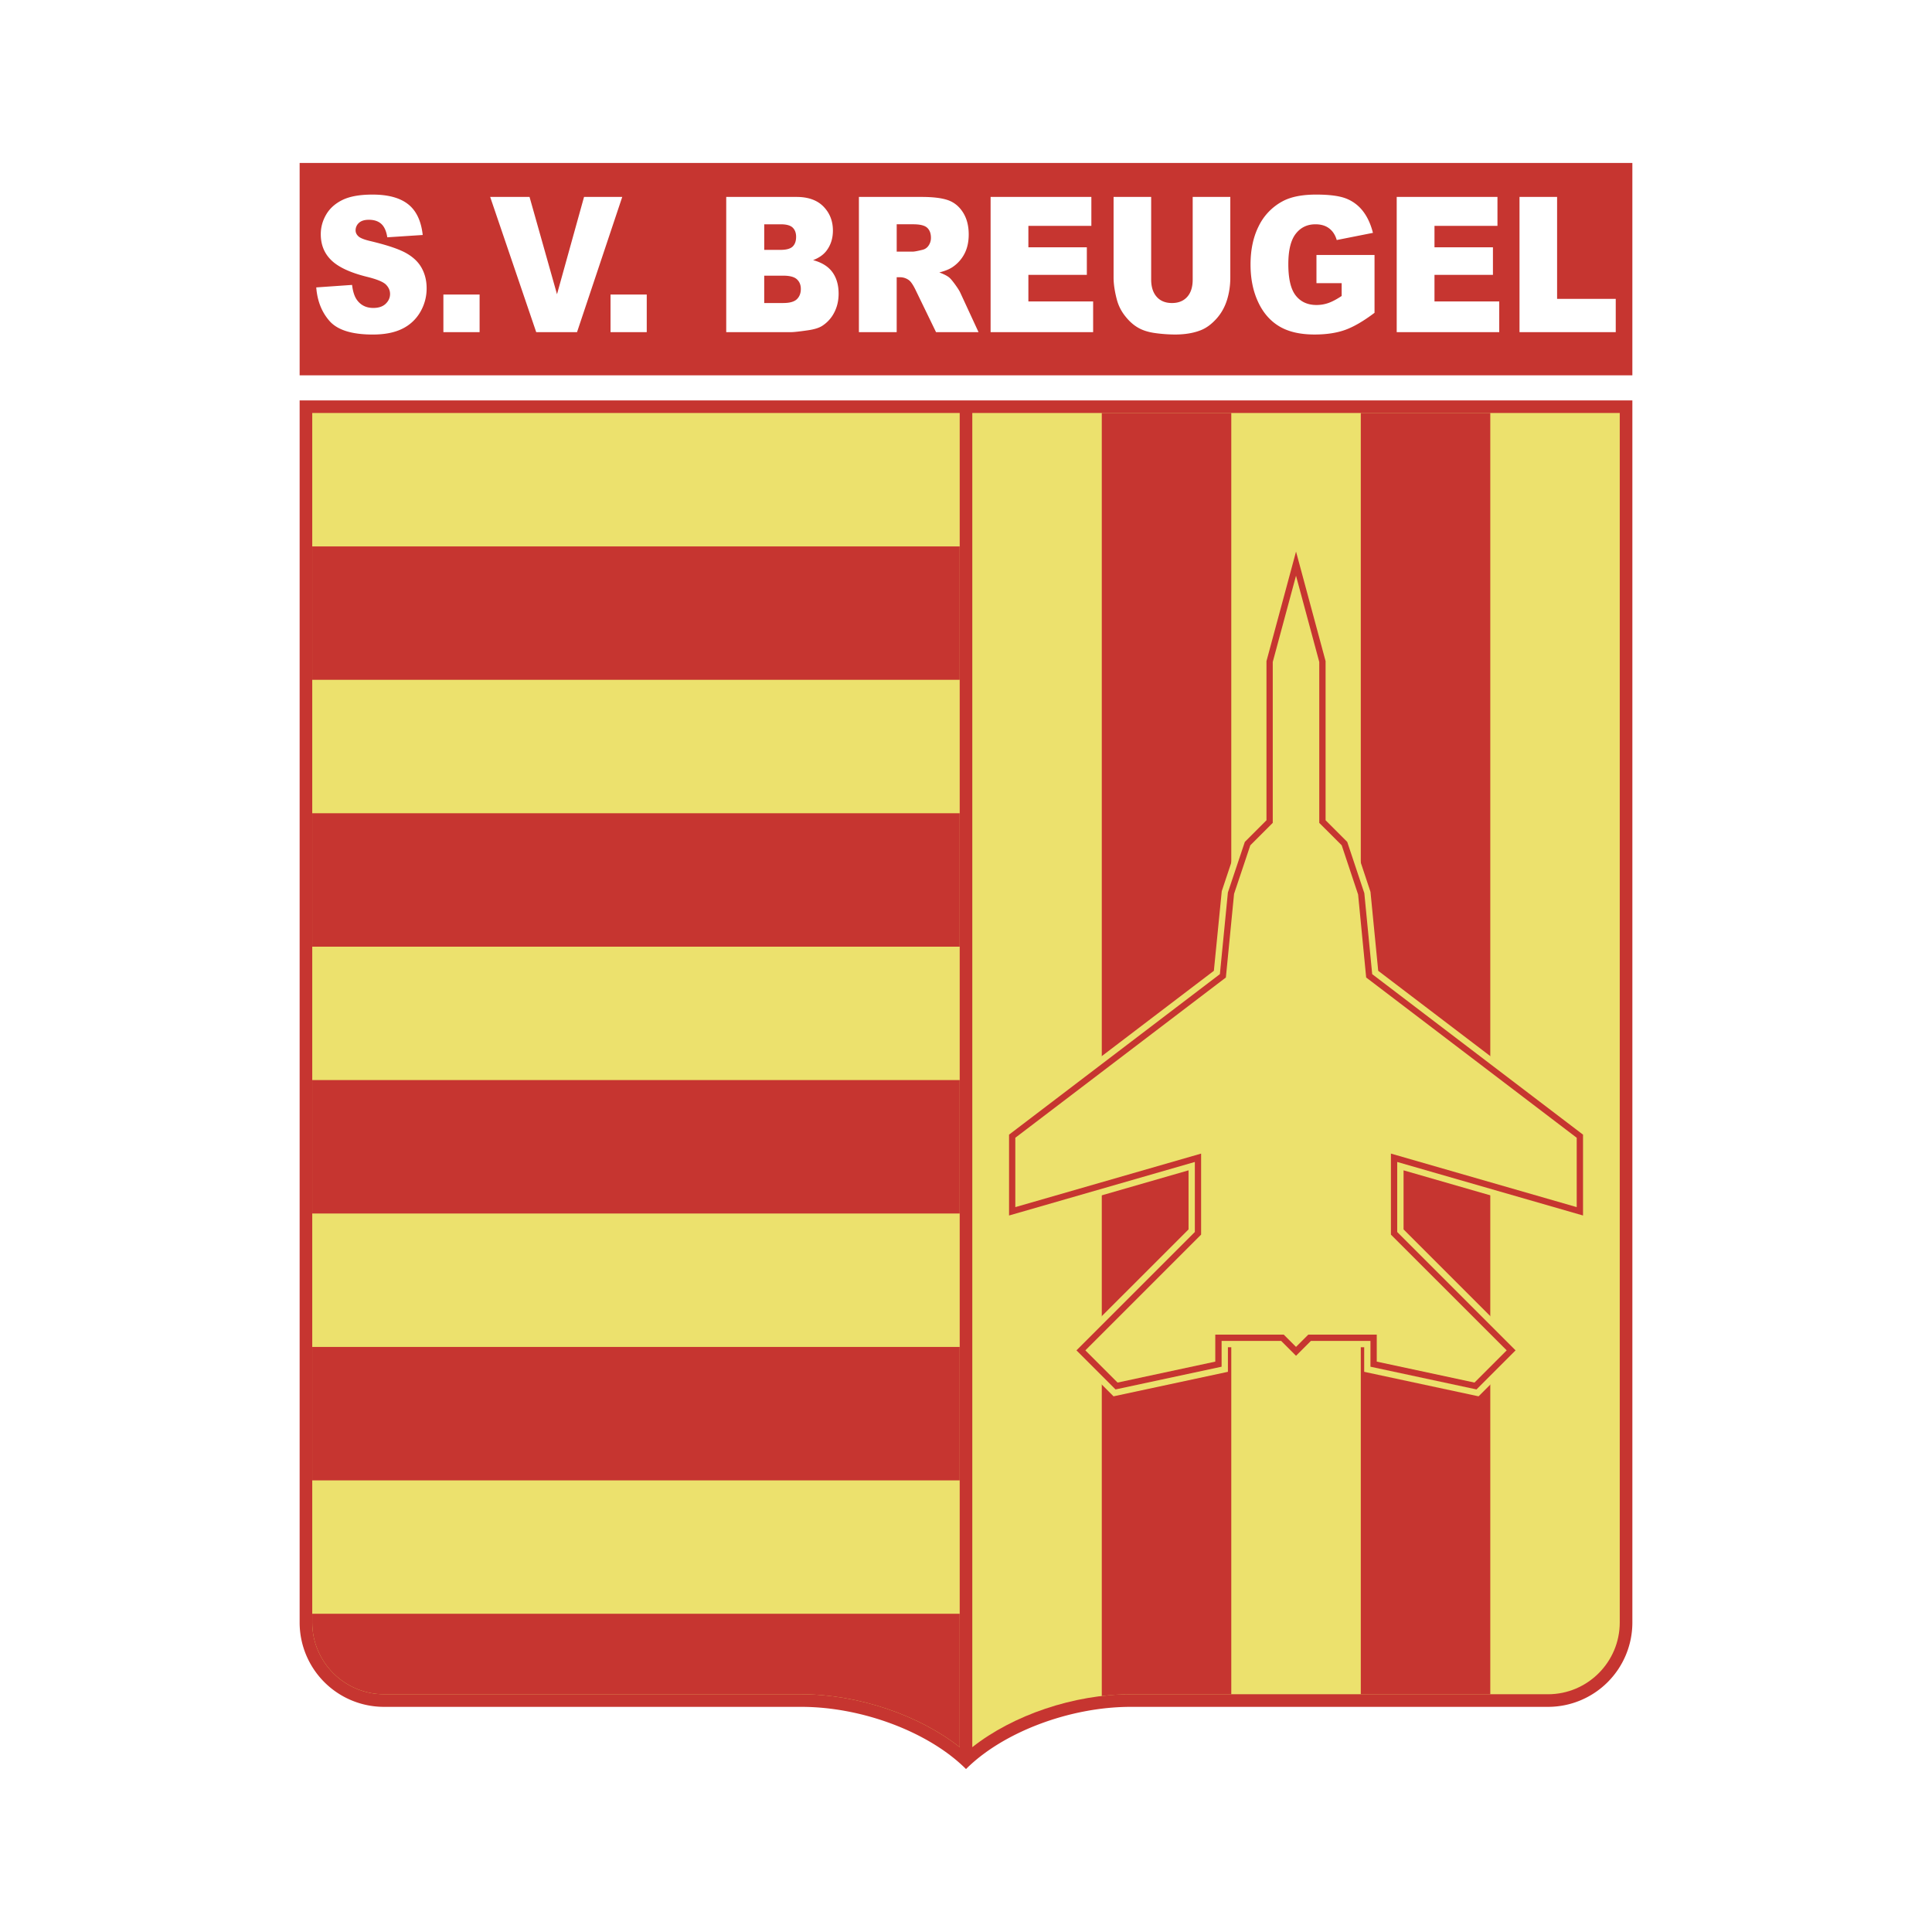
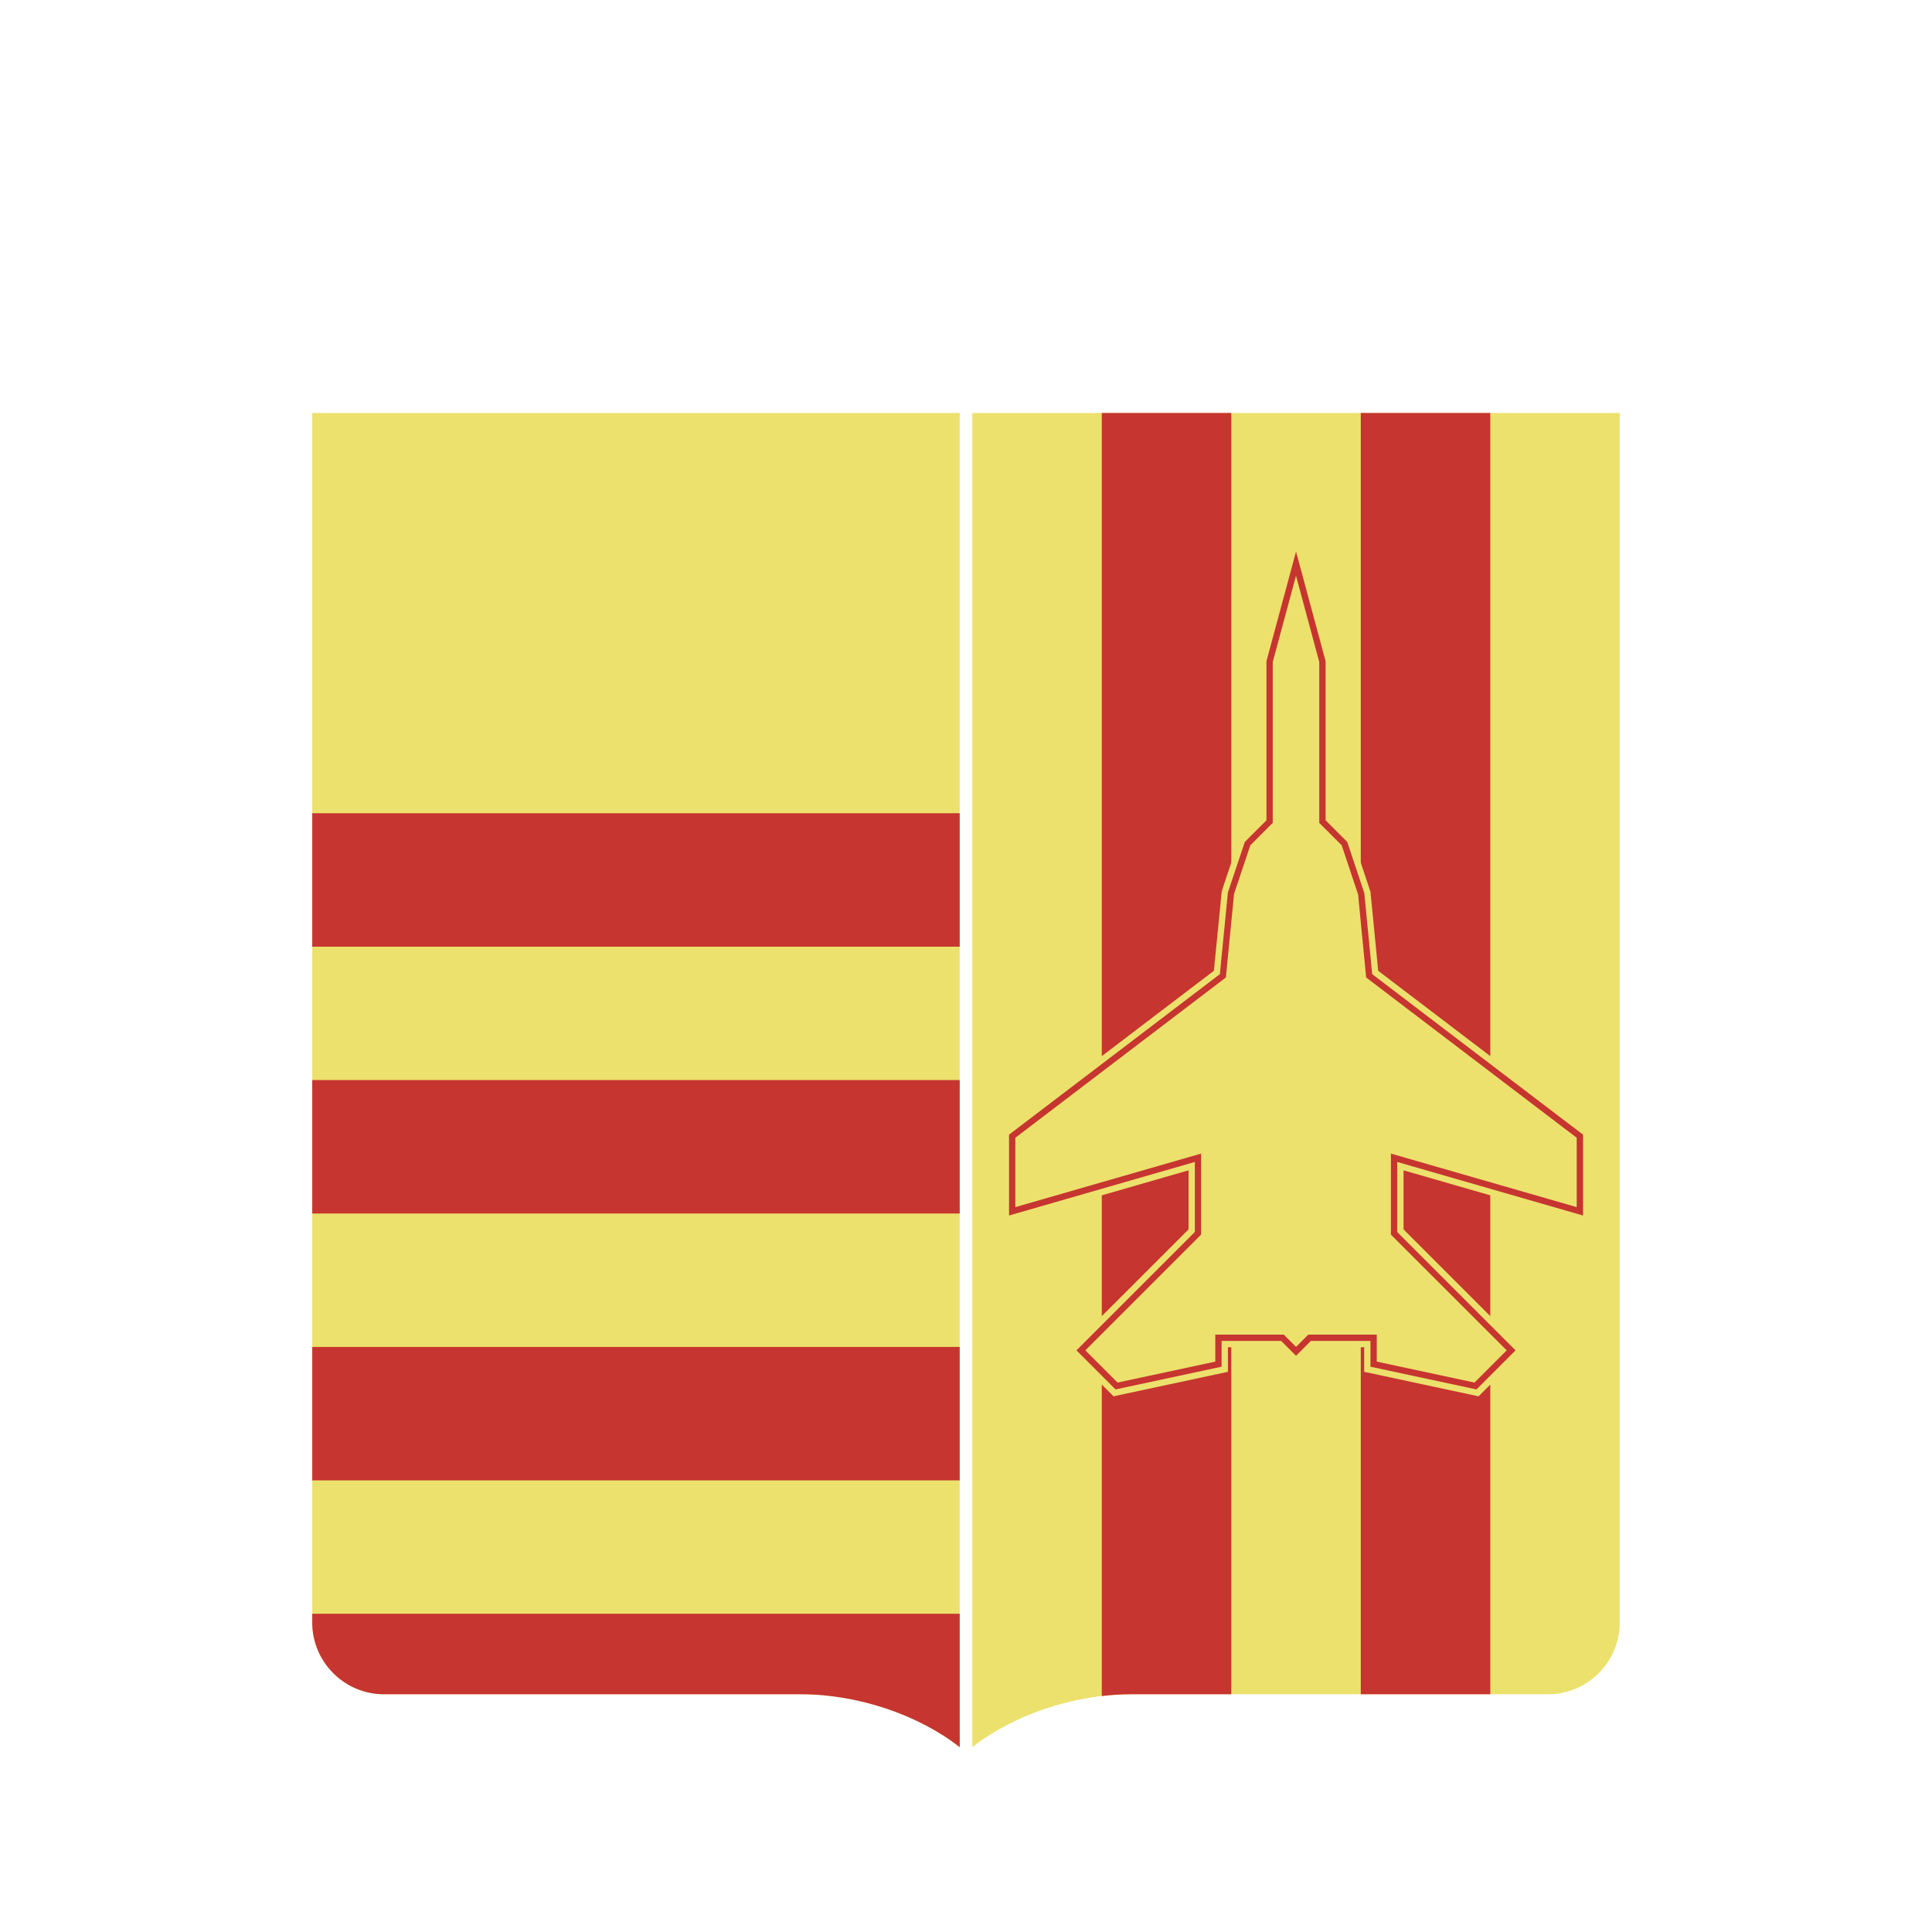
<svg xmlns="http://www.w3.org/2000/svg" width="2500" height="2500" viewBox="0 0 192.756 192.756">
  <g fill-rule="evenodd" clip-rule="evenodd">
-     <path fill="#fff" d="M0 0h192.756v192.756H0V0z" />
-     <path fill="#c63530" d="M162.861 37.446H29.895V16.258h132.966v21.188zM29.895 161.872a8.417 8.417 0 0 0 8.421 8.421h41.619c6.126 0 12.785 2.547 16.444 6.206 3.659-3.659 10.317-6.206 16.444-6.206h41.619a8.417 8.417 0 0 0 8.42-8.421V39.947H29.895v121.925z" />
    <path d="M31.152 41.204v120.668c0 3.95 3.214 7.164 7.164 7.164h41.619c5.691 0 11.762 2.083 15.815 5.281V41.204H31.152zM97.006 41.204v133.113c4.053-3.198 10.125-5.281 15.816-5.281h41.619c3.949 0 7.162-3.214 7.162-7.164V41.204H97.006z" fill="#ece16d" />
-     <path d="M31.152 67.826H95.75V54.515H31.152v13.311zM31.152 94.449H95.75V81.138H31.152v13.311zM31.152 147.695H95.75v-13.312H31.152v13.312zM31.152 161.872c0 3.95 3.214 7.164 7.164 7.164h41.619c5.691 0 11.762 2.083 15.815 5.281v-13.311H31.152v.866zM31.152 121.072H95.75V107.76H31.152v13.312zM112.822 169.036h10.023V41.204h-12.92v128.009c.97-.113 1.938-.177 2.897-.177zM148.686 169.036V41.204h-12.92v127.832h12.92z" fill="#c63530" />
+     <path d="M31.152 67.826V54.515H31.152v13.311zM31.152 94.449H95.75V81.138H31.152v13.311zM31.152 147.695H95.75v-13.312H31.152v13.312zM31.152 161.872c0 3.95 3.214 7.164 7.164 7.164h41.619c5.691 0 11.762 2.083 15.815 5.281v-13.311H31.152v.866zM31.152 121.072H95.75V107.76H31.152v13.312zM112.822 169.036h10.023V41.204h-12.92v128.009c.97-.113 1.938-.177 2.897-.177zM148.686 169.036V41.204h-12.92v127.832h12.92z" fill="#c63530" />
    <path d="M129.002 53.74l-3.273 12.137v15.7c-.17.168-2.082 2.082-2.082 2.082l-1.752 5.254-.787 7.944-21.064 16.035v9.213l18.537-5.341v5.894l-12.07 12.068 4.586 4.585 11.412-2.445v-2.453h5.053l1.744 1.744 1.744-1.744h5.055v2.453l11.412 2.445 4.584-4.585-12.068-12.068v-5.894l18.537 5.341v-9.213l-21.066-16.035-.771-7.875-1.766-5.323-2.082-2.082v-15.7l-3.578-13.261-.305 1.124z" fill="#ece16d" />
    <path d="M157.939 121.271v-8.067l-21.035-16.013-.785-8.079s-1.658-4.977-1.705-5.114l-2.16-2.16V65.962l-2.949-10.932c-.496 1.844-2.93 10.859-2.949 10.932v15.876l-2.16 2.161-1.689 5.044-.799 8.148-21.035 16.013v8.067l18.537-5.342v6.988l-11.811 11.809 3.898 3.898 10.582-2.267v-2.573h5.943l1.482 1.483 1.484-1.483h5.943v2.573l10.58 2.267 3.898-3.898-11.809-11.809v-6.988l18.539 5.342z" fill="#c63530" />
    <path d="M150.322 134.726c-.648.649-2.838 2.84-3.213 3.213l-9.75-2.09v-2.693h-6.83l-1.225 1.224-1.223-1.224h-6.832v2.693l-9.75 2.09-3.213-3.213c.824-.822 11.549-11.548 11.549-11.548v-8.084l-18.537 5.341v-6.92l21.008-15.99.818-8.35c.041-.127 1.531-4.576 1.619-4.837l2.24-2.24V66.045l2.32-8.603c.76 2.811 2.287 8.476 2.32 8.603v16.053l2.24 2.239c.086.26 1.594 4.779 1.635 4.906l.805 8.282 21.006 15.99v6.92l-18.537-5.341v8.084l11.55 11.548z" fill="#ece16d" />
    <path d="M31.552 28.675l3.574-.249c.077.646.234 1.138.471 1.477.385.547.936.821 1.651.821.534 0 .945-.14 1.234-.419.29-.279.434-.604.434-.972 0-.35-.137-.663-.411-.939-.274-.276-.914-.537-1.919-.783-1.647-.411-2.82-.958-3.521-1.639-.708-.681-1.061-1.55-1.061-2.606 0-.694.181-1.349.543-1.966.362-.617.906-1.102 1.633-1.456.726-.353 1.723-.53 2.988-.53 1.553 0 2.737.321 3.552.964s1.3 1.665 1.455 3.067l-3.535.231c-.094-.61-.292-1.055-.593-1.332s-.718-.416-1.249-.416c-.438 0-.767.104-.988.309a.99.99 0 0 0-.332.751c0 .215.09.409.271.58.175.178.594.345 1.257.498 1.64.393 2.815.79 3.525 1.192s1.226.901 1.549 1.497.485 1.262.485 1.999a4.63 4.63 0 0 1-.646 2.395 4.173 4.173 0 0 1-1.806 1.662c-.773.378-1.748.566-2.924.566-2.065 0-3.495-.442-4.291-1.327-.791-.887-1.241-2.011-1.346-3.375zM44.237 29.388h3.613v3.751h-3.613v-3.751zM48.905 19.648h3.927l2.74 9.708 2.698-9.708h3.811L57.57 33.139h-4.071l-4.594-13.491zM60.913 29.388h3.613v3.751h-3.613v-3.751zM72.457 19.648h7.013c1.168 0 2.065.322 2.692.965.625.644.938 1.44.938 2.39 0 .796-.224 1.48-.67 2.05-.298.379-.733.68-1.307.901.874.233 1.516.634 1.928 1.202.411.568.618 1.282.618 2.141 0 .7-.146 1.33-.439 1.888a3.423 3.423 0 0 1-1.2 1.327c-.314.202-.789.35-1.423.441-.844.123-1.404.185-1.68.185h-6.471v-13.49h.001zm3.79 5.282h1.624c.583 0 .987-.112 1.215-.335.229-.223.342-.546.342-.969 0-.391-.114-.697-.342-.918-.228-.22-.625-.33-1.191-.33h-1.648v2.552zm0 5.302h1.9c.642 0 1.094-.127 1.357-.381s.395-.596.395-1.025c0-.398-.13-.719-.391-.96-.261-.242-.717-.363-1.37-.363h-1.892v2.729h.001zM85.693 33.139V19.648h6.253c1.159 0 2.045.111 2.658.331.613.221 1.107.63 1.482 1.228.376.598.563 1.326.563 2.185 0 .748-.144 1.394-.431 1.936a3.589 3.589 0 0 1-1.185 1.32c-.32.215-.76.393-1.317.534.447.166.773.332.977.497.138.11.338.347.601.708.262.362.438.641.525.838l1.811 3.915h-4.24l-2.001-4.125c-.253-.534-.48-.881-.678-1.041a1.465 1.465 0 0 0-.917-.313h-.331v5.479h-3.77v-.001zm3.77-8.032h1.58c.171 0 .502-.061.993-.184a.983.983 0 0 0 .608-.421 1.33 1.33 0 0 0 .236-.779c0-.433-.124-.766-.373-.998-.248-.232-.714-.348-1.397-.348h-1.646v2.73h-.001zM98.832 19.648h10.053v2.887h-6.283v2.14h5.832v2.749h-5.832v2.651h6.46v3.064h-10.23V19.648zM118.996 19.648h3.752v8.041c0 .798-.113 1.551-.336 2.259-.225.708-.574 1.328-1.053 1.858s-.98.903-1.504 1.118c-.73.3-1.605.451-2.627.451a14.92 14.92 0 0 1-1.936-.138c-.699-.092-1.283-.274-1.752-.548-.471-.272-.9-.66-1.291-1.163a4.444 4.444 0 0 1-.799-1.555c-.232-.858-.348-1.619-.348-2.282v-8.041h3.75v8.238c0 .736.184 1.311.549 1.725.367.415.877.622 1.527.622.645 0 1.15-.204 1.518-.612s.549-.986.549-1.734v-8.239h.001zM131.344 28.249v-2.808h5.793v5.768c-1.111.838-2.094 1.408-2.947 1.711s-1.865.454-3.037.454c-1.441 0-2.615-.273-3.525-.819-.908-.546-1.613-1.36-2.111-2.44-.502-1.081-.75-2.321-.75-3.721 0-1.474.271-2.755.82-3.845a5.587 5.587 0 0 1 2.404-2.482c.824-.436 1.932-.654 3.324-.654 1.344 0 2.348.136 3.016.405a3.91 3.91 0 0 1 1.656 1.256c.439.568.771 1.287.992 2.158l-3.613.716c-.148-.508-.402-.896-.76-1.166-.355-.27-.812-.404-1.365-.404-.824 0-1.48.318-1.971.954-.49.637-.734 1.644-.734 3.021 0 1.463.246 2.508.742 3.135.494.627 1.184.941 2.066.941.42 0 .822-.068 1.203-.204.381-.136.818-.368 1.311-.696v-1.28h-2.514zM139.35 19.648h10.052v2.887h-6.283v2.14h5.832v2.749h-5.832v2.651h6.461v3.064h-10.23V19.648zM151.602 19.648h3.75V29.82h5.851v3.319h-9.601V19.648z" fill="#fff" />
  </g>
</svg>